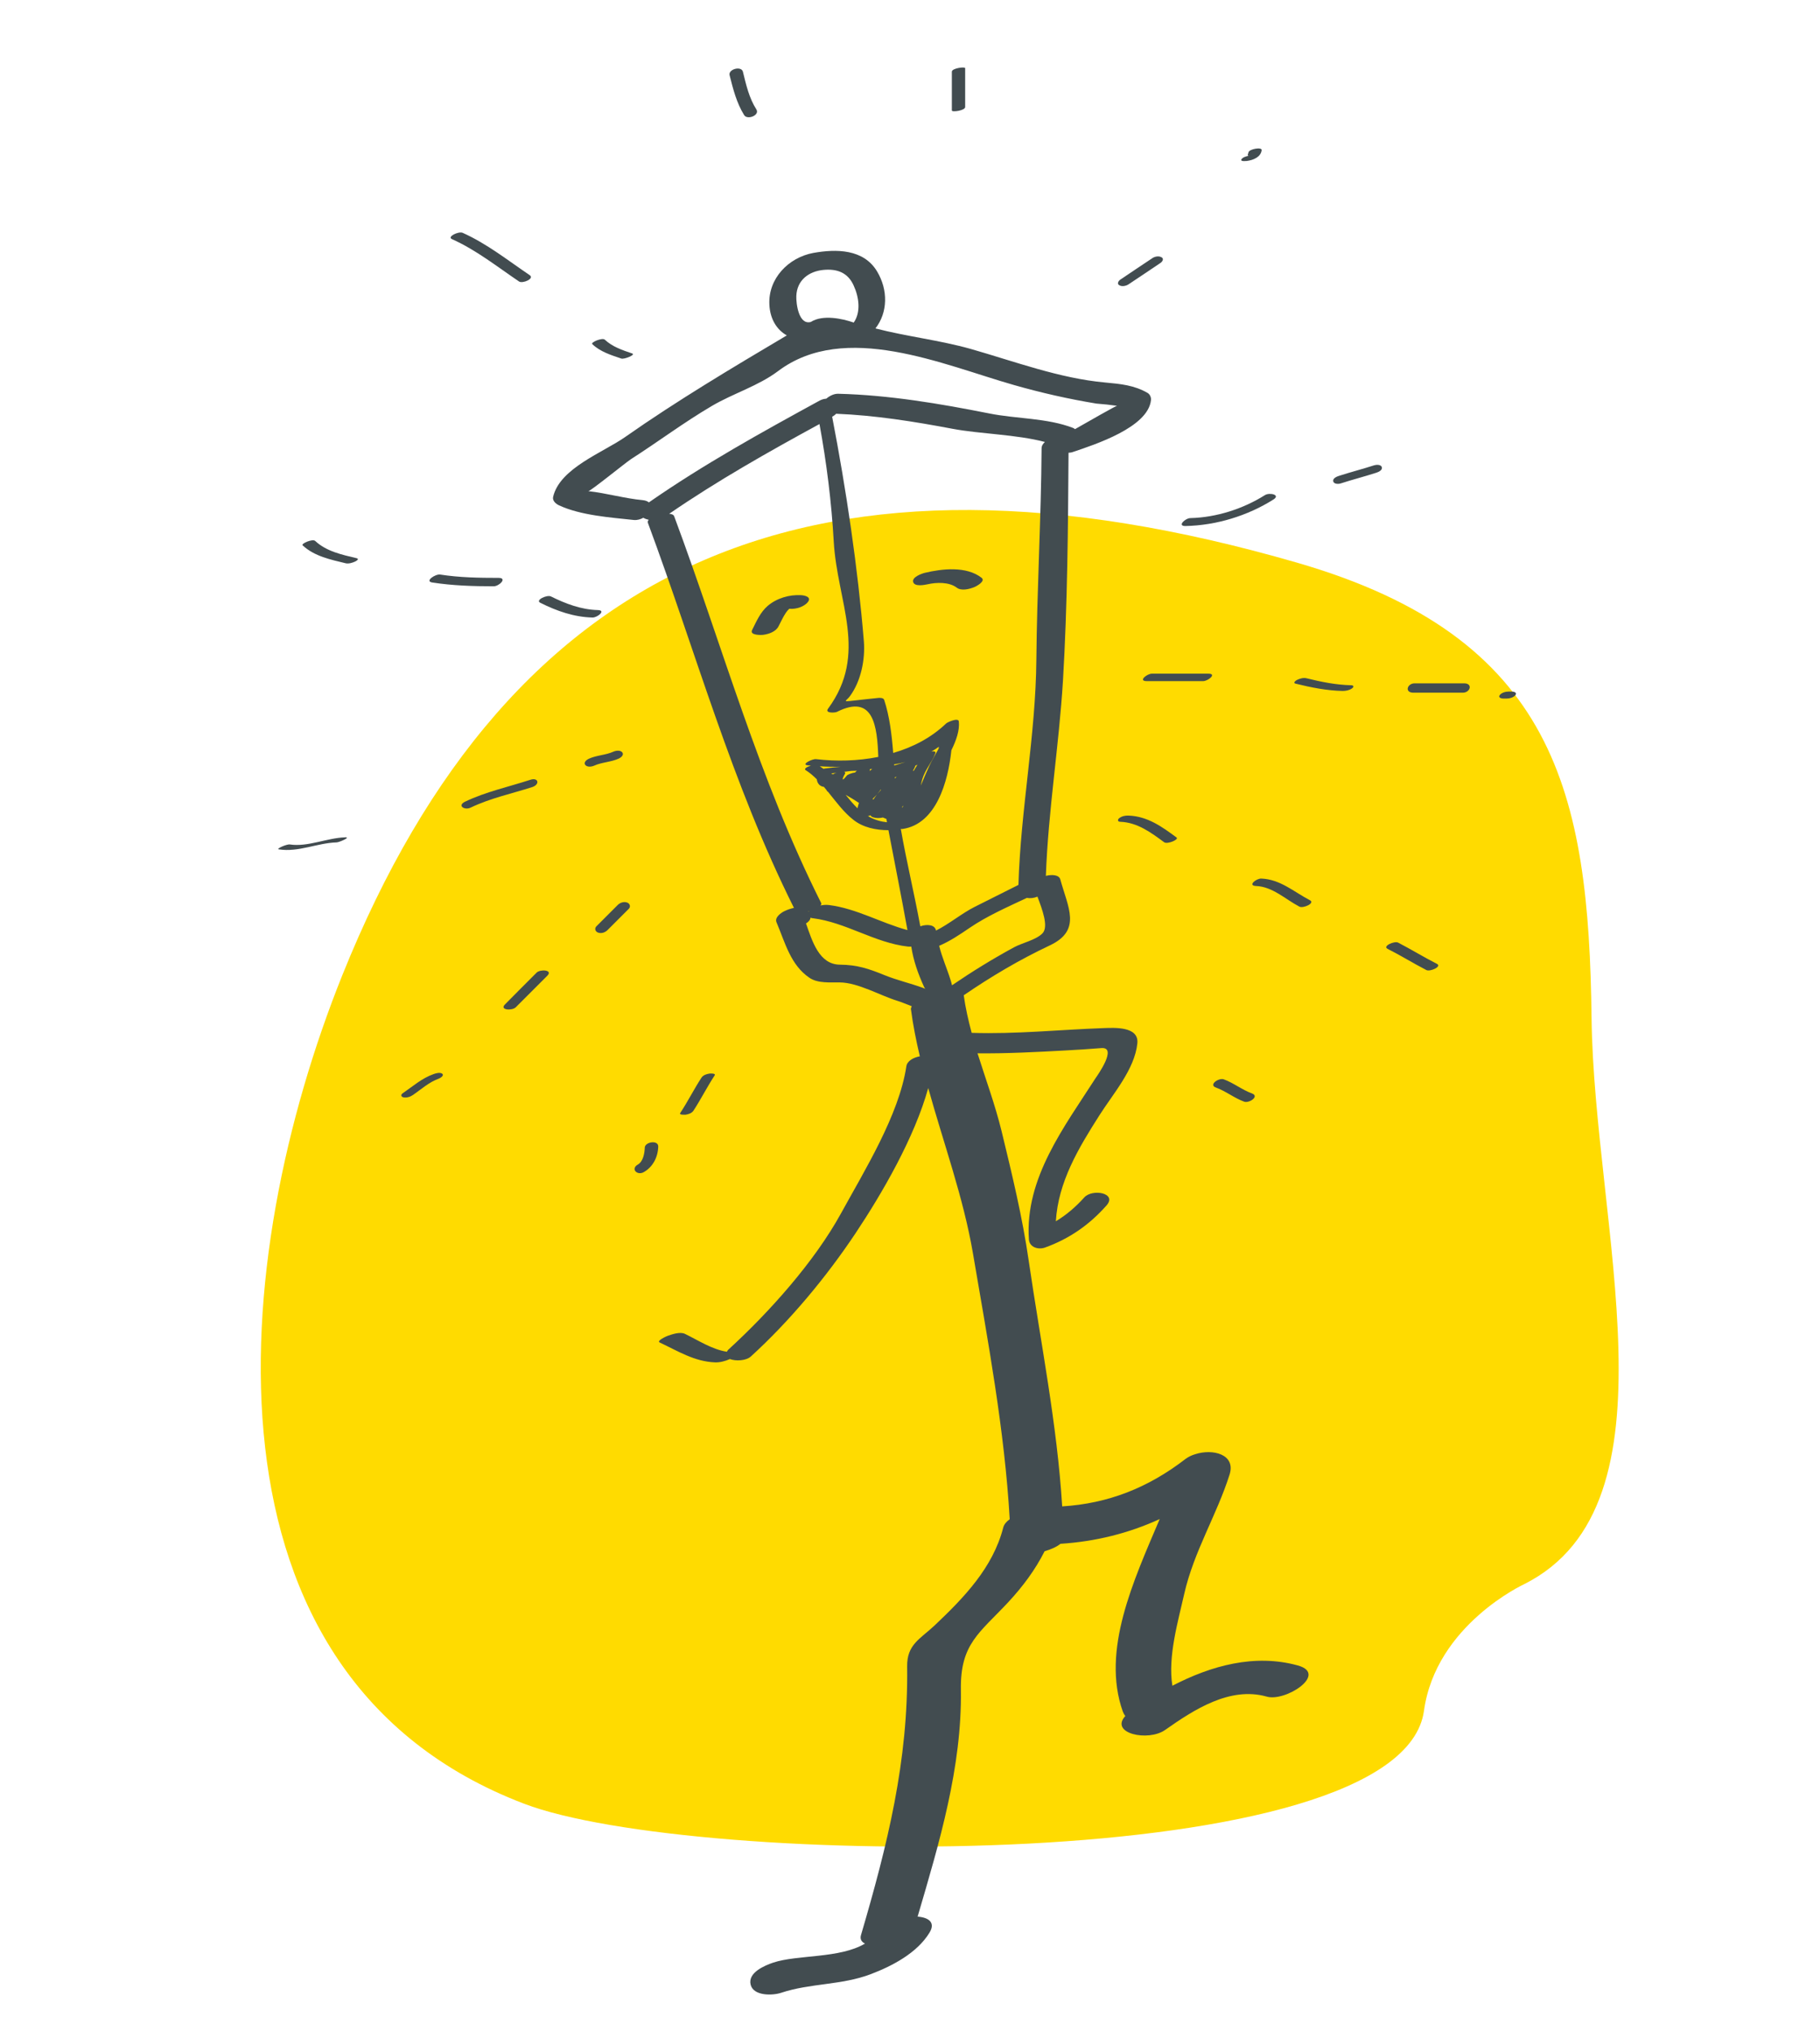
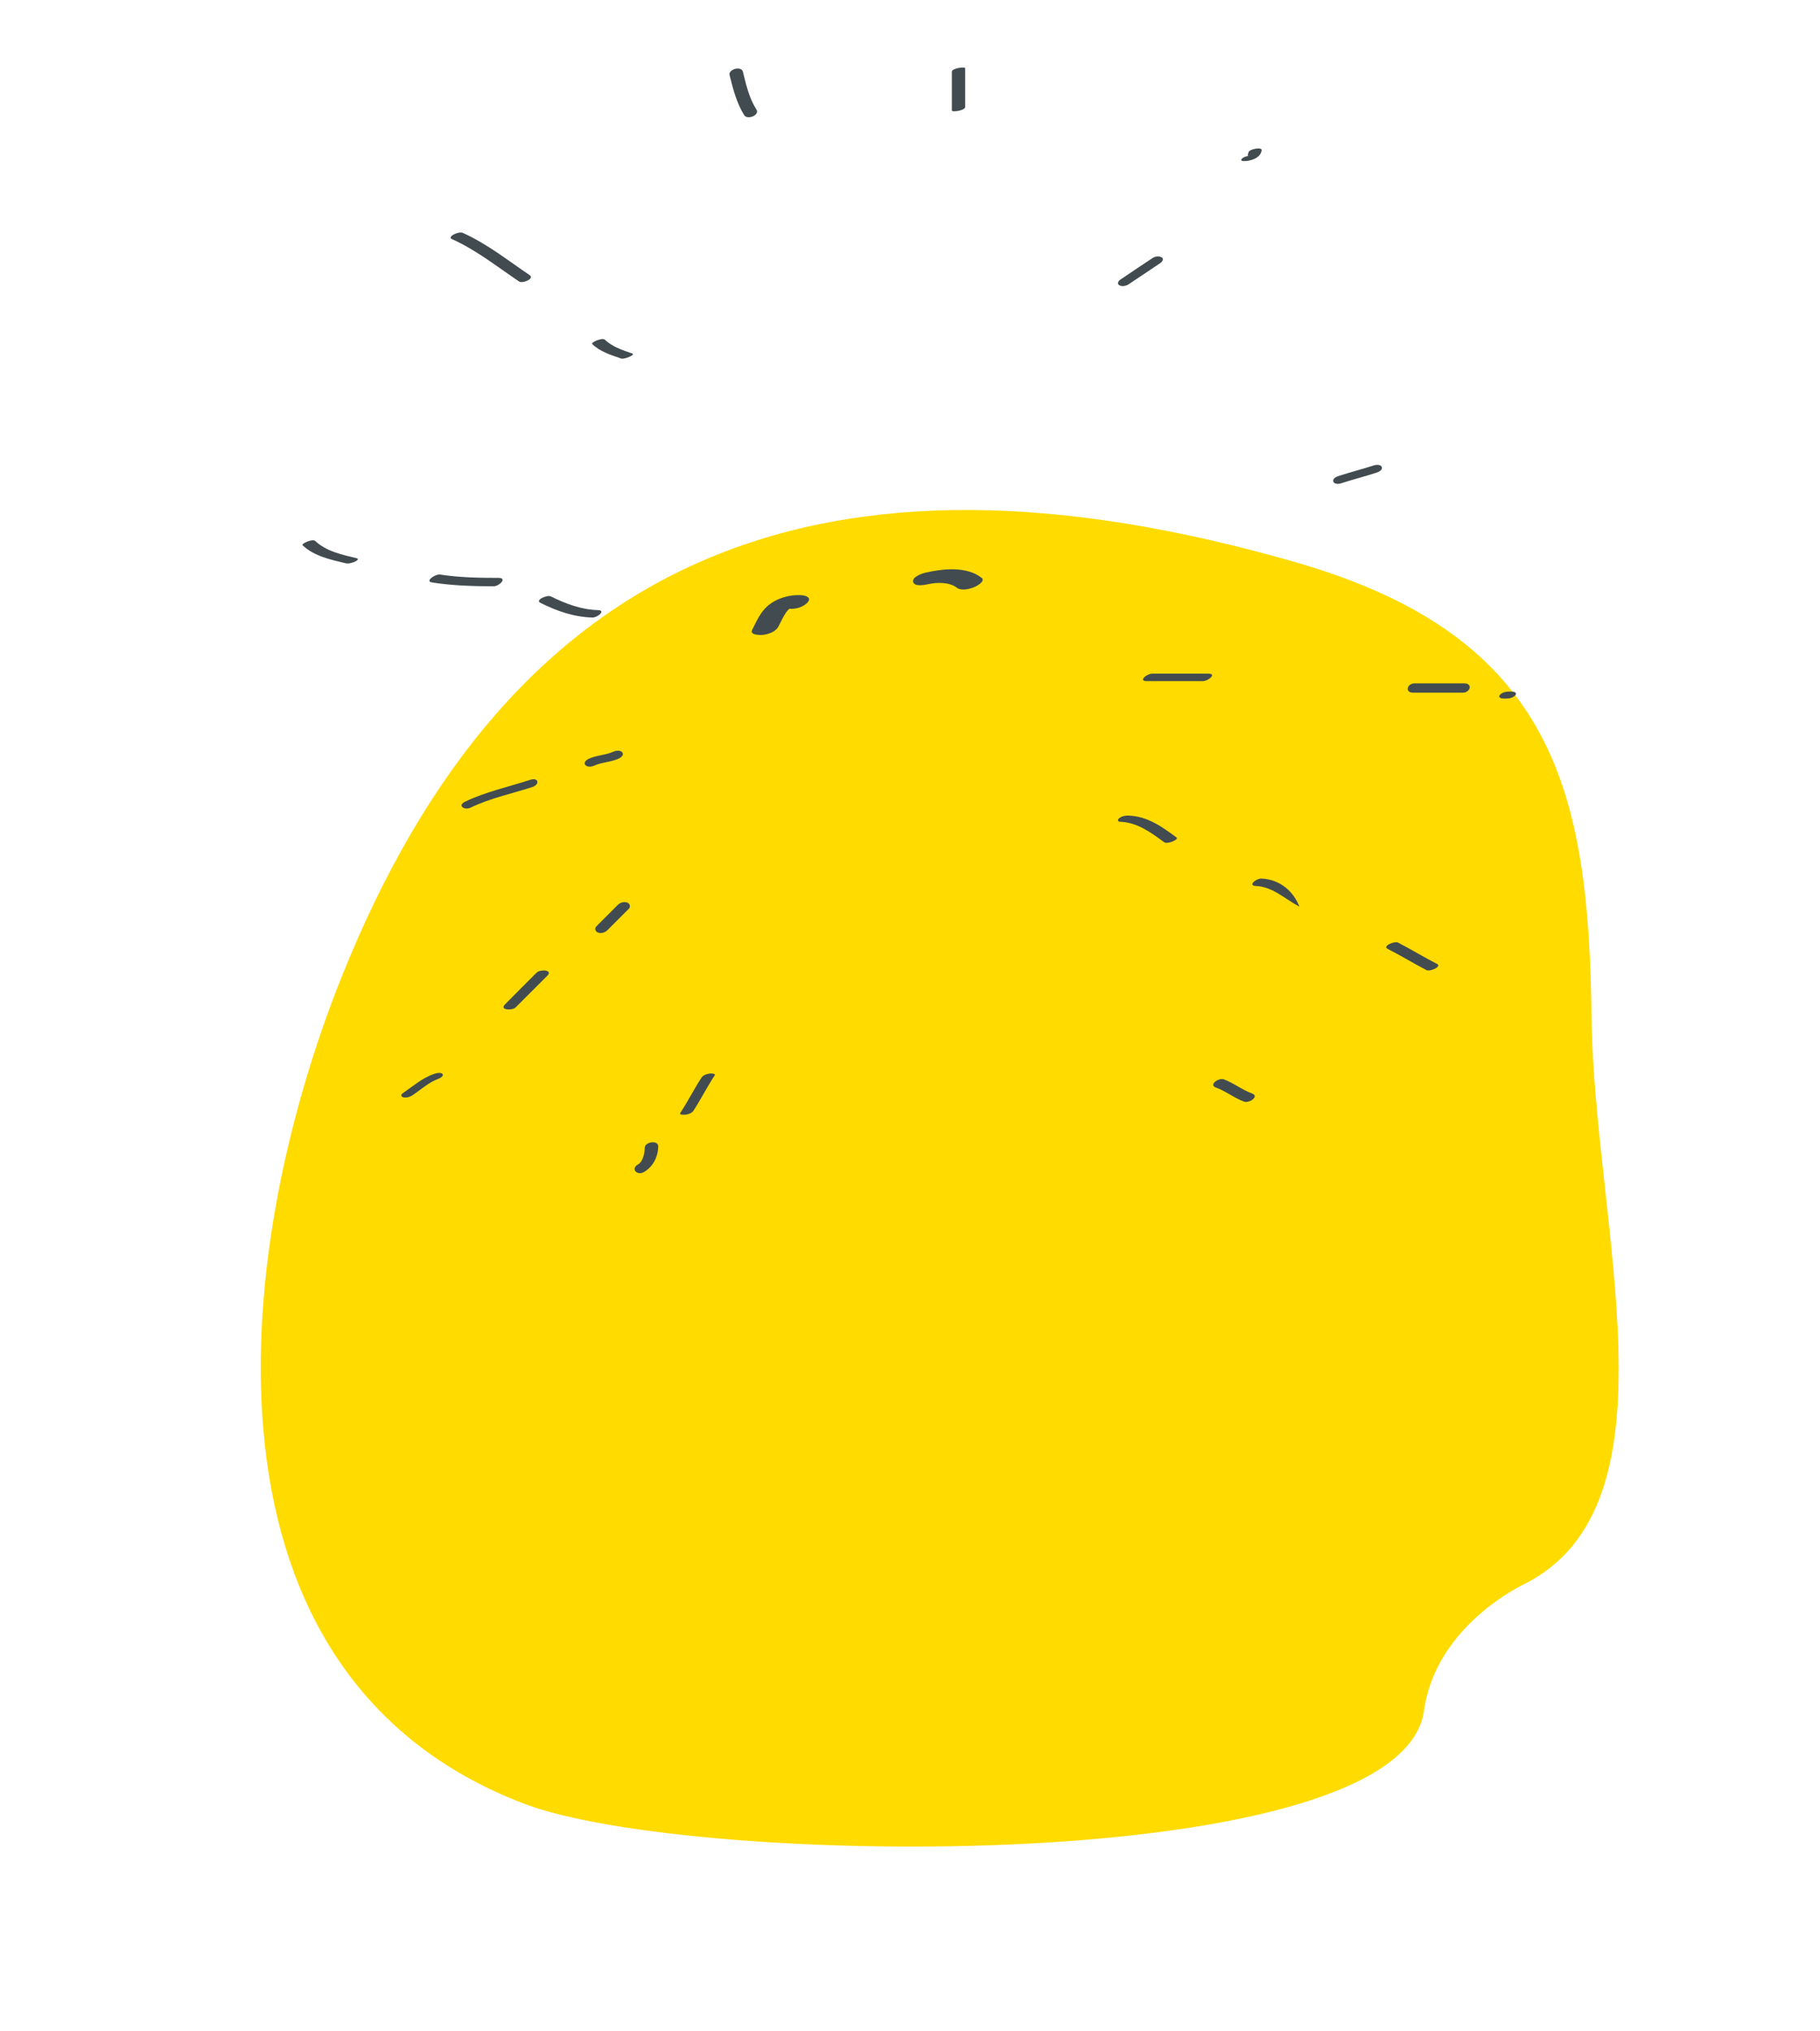
<svg xmlns="http://www.w3.org/2000/svg" id="Layer_1" x="0px" y="0px" viewBox="0 0 114.8 128.07" style="enable-background:new 0 0 114.8 128.07;" xml:space="preserve">
  <style type="text/css"> .st0{fill:#FFDB00;} .st1{fill:#424C50;} </style>
  <path class="st0" d="M96.15,99.89c10.01-5.04,4.4-22.59,4.24-35.71c-0.17-14.19-2.29-23.99-18.58-28.7 c-30.07-8.7-49.6-0.4-60.22,26.02c-7.15,17.8-9.65,44.19,11.47,52.24c10.62,4.05,55.31,4.61,56.76-5.86 C90.57,102.45,96.15,99.89,96.15,99.89" />
  <g>
    <path class="st1" d="M70.6,51.59c-0.12,0.09-0.11,0.23,0.06,0.23c1.08,0.04,1.93,0.67,2.77,1.29c0.21,0.15,0.96-0.18,0.78-0.3 c-0.91-0.68-1.84-1.34-3.02-1.38C70.99,51.42,70.77,51.46,70.6,51.59z" />
-     <path class="st1" d="M79.56,55.4c-0.32-0.01-0.89,0.45-0.33,0.47c1.04,0.04,1.85,0.84,2.73,1.3c0.24,0.13,1.01-0.22,0.67-0.4 C81.6,56.23,80.76,55.45,79.56,55.4z" />
+     <path class="st1" d="M79.56,55.4c-0.32-0.01-0.89,0.45-0.33,0.47c1.04,0.04,1.85,0.84,2.73,1.3C81.6,56.23,80.76,55.45,79.56,55.4z" />
    <path class="st1" d="M88.19,59.44c-0.23-0.12-1,0.22-0.67,0.39c0.83,0.42,1.62,0.91,2.45,1.34c0.23,0.12,1-0.22,0.67-0.39 C89.81,60.36,89.02,59.87,88.19,59.44z" />
    <path class="st1" d="M76.22,42.48h-3.56c-0.31,0-0.89,0.47-0.33,0.47h3.56C76.2,42.95,76.78,42.48,76.22,42.48z" />
-     <path class="st1" d="M82.41,42.77c-0.19-0.05-0.42,0.02-0.59,0.1c-0.07,0.03-0.29,0.19-0.1,0.24c0.97,0.24,1.97,0.44,2.97,0.46 c0.2,0,0.42-0.04,0.59-0.16c0.13-0.09,0.11-0.2-0.05-0.2C84.27,43.19,83.34,43,82.41,42.77z" />
    <path class="st1" d="M92.35,43.09h-3.12c-0.47,0-0.65,0.59-0.08,0.59h3.12C92.74,43.68,92.92,43.09,92.35,43.09z" />
    <path class="st1" d="M95.37,43.61h-0.22c-0.18,0-0.44,0.07-0.55,0.22c-0.12,0.16,0.1,0.22,0.22,0.22h0.22 c0.18,0,0.44-0.07,0.55-0.22C95.71,43.67,95.49,43.61,95.37,43.61z" />
-     <path class="st1" d="M74.78,33.17c1.93-0.04,3.91-0.64,5.54-1.67c0.48-0.3-0.24-0.46-0.53-0.28c-1.38,0.87-3.07,1.41-4.7,1.45 C74.77,32.67,74.22,33.18,74.78,33.17z" />
    <path class="st1" d="M86.68,29.34c-0.74,0.24-1.49,0.43-2.23,0.67c-0.13,0.04-0.41,0.16-0.35,0.35c0.05,0.18,0.35,0.17,0.48,0.12 c0.74-0.24,1.49-0.43,2.23-0.67c0.13-0.04,0.41-0.16,0.35-0.35C87.11,29.28,86.81,29.3,86.68,29.34z" />
    <path class="st1" d="M19.88,34.11c-0.16-0.15-0.91,0.17-0.79,0.28c0.74,0.69,1.77,0.9,2.72,1.13c0.18,0.04,0.42-0.03,0.59-0.11 c0.07-0.03,0.29-0.16,0.1-0.21C21.58,34.98,20.6,34.78,19.88,34.11z" />
    <path class="st1" d="M27.26,36.73c1.29,0.2,2.58,0.24,3.88,0.24c0.35,0,0.88-0.53,0.31-0.53c-1.24,0-2.47-0.02-3.69-0.21 C27.46,36.19,26.77,36.65,27.26,36.73z" />
    <path class="st1" d="M37.37,38.94c0.31,0.01,0.89-0.46,0.33-0.47c-1.05-0.03-2.02-0.4-2.95-0.86c-0.24-0.12-1.01,0.23-0.67,0.4 C35.12,38.53,36.2,38.91,37.37,38.94z" />
-     <path class="st1" d="M21.77,52.8c-1.16,0.04-2.35,0.62-3.49,0.45c-0.19-0.03-0.9,0.28-0.69,0.31c1.25,0.19,2.4-0.4,3.64-0.44 C21.39,53.12,22.17,52.78,21.77,52.8z" />
    <path class="st1" d="M33.46,49.17c-1.38,0.45-2.8,0.75-4.12,1.38c-0.52,0.25-0.04,0.56,0.34,0.38c1.25-0.6,2.59-0.88,3.9-1.3 C34.07,49.46,33.96,49.01,33.46,49.17z" />
    <path class="st1" d="M39.25,47.44c-0.13-0.15-0.4-0.11-0.56-0.04c-0.49,0.22-1.06,0.22-1.56,0.45c-0.13,0.06-0.34,0.23-0.21,0.39 c0.13,0.15,0.41,0.11,0.56,0.04c0.49-0.22,1.06-0.22,1.56-0.45C39.17,47.77,39.38,47.6,39.25,47.44z" />
    <path class="st1" d="M27.35,67.73c-0.74,0.26-1.32,0.78-1.95,1.21c-0.15,0.1-0.09,0.24,0.07,0.26c0.21,0.03,0.42-0.04,0.59-0.16 c0.52-0.36,1-0.8,1.61-1.02c0.08-0.03,0.36-0.18,0.23-0.31C27.76,67.6,27.49,67.68,27.35,67.73z" />
    <path class="st1" d="M33.85,61.33c-0.67,0.67-1.34,1.34-2,2.01c-0.36,0.36,0.46,0.4,0.68,0.18c0.67-0.67,1.34-1.34,2-2 C34.89,61.15,34.07,61.11,33.85,61.33z" />
    <path class="st1" d="M39.55,56.91c-0.21-0.07-0.44,0.01-0.59,0.16c-0.45,0.45-0.89,0.89-1.34,1.34c-0.14,0.14-0.07,0.34,0.11,0.4 c0.21,0.07,0.44-0.01,0.59-0.16c0.45-0.45,0.89-0.89,1.34-1.34C39.8,57.17,39.73,56.97,39.55,56.91z" />
    <path class="st1" d="M43.25,70.29c0.18-0.03,0.38-0.09,0.49-0.25c0.47-0.72,0.86-1.5,1.34-2.23c0.09-0.14-0.31-0.12-0.34-0.11 c-0.18,0.03-0.38,0.09-0.49,0.25c-0.47,0.72-0.86,1.5-1.34,2.23C42.81,70.32,43.21,70.29,43.25,70.29z" />
    <path class="st1" d="M40.67,72.37c-0.01,0.34-0.1,0.87-0.43,1.06c-0.49,0.28-0.04,0.72,0.37,0.48c0.58-0.33,0.89-0.95,0.91-1.61 C41.53,71.87,40.68,72,40.67,72.37z" />
    <path class="st1" d="M76.7,68.58c0.63,0.23,1.15,0.66,1.78,0.89c0.32,0.11,0.98-0.34,0.49-0.52c-0.63-0.23-1.15-0.66-1.78-0.89 C76.87,67.95,76.21,68.41,76.7,68.58z" />
    <path class="st1" d="M71.2,17.92c0.67-0.45,1.34-0.89,2-1.34c0.12-0.08,0.24-0.27,0.06-0.36c-0.18-0.1-0.44-0.04-0.59,0.07 c-0.67,0.45-1.34,0.89-2,1.34c-0.12,0.08-0.24,0.27-0.06,0.36C70.78,18.09,71.04,18.03,71.2,17.92z" />
    <path class="st1" d="M78.65,10.15c0.39-0.05,0.88-0.24,0.93-0.68c0.03-0.22-0.8-0.07-0.83,0.14c-0.01,0.08-0.12,0.23,0.04,0.21 c-0.14,0.02-0.42,0.09-0.49,0.24C78.24,10.2,78.6,10.15,78.65,10.15z" />
    <path class="st1" d="M32.74,17.75c0.22,0.15,1-0.18,0.67-0.4c-1.39-0.94-2.69-1.98-4.23-2.67c-0.25-0.11-1.01,0.25-0.67,0.4 C30.05,15.77,31.36,16.82,32.74,17.75z" />
    <path class="st1" d="M39.19,22.61c0.19,0.06,0.93-0.24,0.69-0.32c-0.62-0.21-1.25-0.42-1.73-0.87c-0.16-0.15-0.91,0.17-0.79,0.28 C37.86,22.18,38.54,22.39,39.19,22.61z" />
    <path class="st1" d="M47.71,6.9c-0.46-0.72-0.65-1.56-0.85-2.38c-0.1-0.38-0.93-0.16-0.84,0.22c0.22,0.87,0.44,1.75,0.92,2.52 C47.14,7.58,47.94,7.27,47.71,6.9z" />
    <path class="st1" d="M60.88,6.75V4.3c0-0.11-0.84,0-0.84,0.22v2.45C60.05,7.09,60.88,6.97,60.88,6.75z" />
-     <path class="st1" d="M81.86,105.02c-2.72-0.75-5.46,0.01-7.91,1.28c-0.3-1.84,0.37-4.1,0.75-5.8c0.61-2.68,2.04-4.94,2.86-7.52 c0.4-1.28-1.07-1.64-2.17-1.28c-0.21,0.06-0.42,0.16-0.6,0.29c-2.37,1.83-4.89,2.82-7.79,3c-0.32-5.19-1.36-10.34-2.11-15.48 c-0.4-2.77-1.05-5.45-1.71-8.17c-0.4-1.64-1-3.27-1.52-4.92c1.85,0.02,3.69-0.08,5.55-0.18c0.76-0.04,1.5-0.09,2.26-0.15 c1.04-0.08-0.25,1.73-0.36,1.89c-1.98,3.08-4.47,6.32-4.21,10.17c0.03,0.49,0.57,0.67,1.01,0.52c1.53-0.55,2.8-1.43,3.88-2.65 c0.71-0.79-0.89-1.08-1.4-0.51c-0.53,0.59-1.12,1.1-1.79,1.5c0.15-2.48,1.42-4.6,2.76-6.7c0.85-1.34,2.21-2.88,2.38-4.51 c0.12-1.1-1.48-0.99-2.13-0.97c-2.78,0.1-5.54,0.39-8.32,0.3c-0.21-0.79-0.39-1.57-0.5-2.37c1.74-1.19,3.51-2.24,5.44-3.15 c2.02-0.96,1.13-2.39,0.65-4.16c-0.08-0.28-0.51-0.32-0.91-0.22c0.15-4.13,0.83-8.21,1.08-12.33c0.28-4.75,0.32-9.58,0.35-14.35 c0.09-0.01,0.18-0.01,0.28-0.05c1.39-0.47,4.74-1.55,4.92-3.27c0.02-0.16-0.06-0.36-0.21-0.45c-0.84-0.49-1.71-0.57-2.68-0.66 c-2.88-0.26-5.72-1.33-8.49-2.12c-1.96-0.55-4.03-0.78-6-1.29c0.78-1,0.81-2.42,0.1-3.6c-0.85-1.41-2.57-1.42-4.02-1.16 c-1.57,0.29-2.85,1.62-2.77,3.25c0.04,0.92,0.47,1.6,1.1,1.95c-3.44,2.04-6.92,4.11-10.2,6.41c-1.38,0.97-4.12,1.96-4.54,3.77 c-0.06,0.25,0.18,0.45,0.38,0.54c1.36,0.63,3.22,0.76,4.71,0.92c0.21,0.02,0.42-0.04,0.6-0.14c0.1,0.06,0.21,0.1,0.34,0.13 c-0.05,0.06-0.08,0.11-0.06,0.17c3.05,8.21,5.29,16.43,9.22,24.3c-0.22,0.05-0.41,0.11-0.63,0.22c-0.21,0.11-0.6,0.39-0.47,0.69 c0.54,1.27,0.88,2.69,2.08,3.5c0.53,0.36,1.31,0.28,1.91,0.29c1.15,0.01,2.53,0.82,3.63,1.16c0.27,0.08,0.58,0.22,0.91,0.34 c-0.03,0.07-0.06,0.13-0.05,0.2c0.13,0.99,0.33,1.98,0.56,2.96c-0.4,0.07-0.8,0.29-0.85,0.63c-0.46,3.07-2.65,6.59-4.12,9.27 c-1.67,3.04-4.51,6.22-7.09,8.58c-0.06,0.05-0.08,0.1-0.11,0.15c-0.95-0.15-1.8-0.72-2.65-1.13c-0.3-0.14-0.78,0.02-1.07,0.12 c-0.04,0.01-0.76,0.32-0.51,0.43c1.15,0.54,2.18,1.2,3.49,1.25c0.3,0.01,0.64-0.08,0.93-0.21c0.37,0.14,1.02,0.11,1.32-0.16 c2.46-2.24,4.77-5.02,6.61-7.78c1.66-2.49,3.71-6.01,4.58-9.15c0.96,3.46,2.22,6.91,2.82,10.42c0.94,5.51,2,11.17,2.32,16.77 c-0.21,0.15-0.36,0.33-0.41,0.53c-0.65,2.53-2.48,4.42-4.33,6.17c-0.9,0.85-1.75,1.19-1.73,2.59c0.08,5.96-1.24,11.24-2.91,16.93 c-0.08,0.26,0.04,0.44,0.25,0.54c-1.6,0.95-4.26,0.69-5.79,1.2c-0.53,0.18-1.62,0.63-1.42,1.4c0.19,0.72,1.4,0.68,1.93,0.5 c1.84-0.61,3.79-0.47,5.64-1.17c1.37-0.52,2.93-1.34,3.71-2.62c0.4-0.65-0.07-0.96-0.75-1.01c1.37-4.66,2.8-9.42,2.73-14.3 c-0.05-2.9,1.17-3.58,2.98-5.52c0.93-1,1.71-2.05,2.3-3.22c0.41-0.12,0.77-0.28,1-0.47c2.2-0.14,4.3-0.66,6.26-1.56 c-1.65,3.89-3.69,8.27-2.33,12.13c0.04,0.11,0.09,0.2,0.16,0.29c-1,1.1,1.44,1.63,2.51,0.88c1.82-1.28,4.08-2.75,6.39-2.11 C81.06,107.35,83.81,105.56,81.86,105.02z M53.24,48.67c0.16-0.02,0.32-0.04,0.48-0.06c0.11,0,0.22,0,0.33-0.01 c-0.04,0.03-0.07,0.06-0.11,0.11c-0.21,0.03-0.48,0.13-0.53,0.2c-0.4,0.51-0.24,0.09-0.1-0.14C53.32,48.71,53.29,48.68,53.24,48.67 z M57.11,48.05c-0.24,0.08-0.48,0.15-0.71,0.22c0-0.02,0-0.04,0-0.07c0.02,0,0.03-0.01,0.05-0.01 C56.67,48.16,56.89,48.11,57.11,48.05z M56.98,50.8c-0.02,0.05-0.04,0.1-0.06,0.14c0-0.02-0.01-0.05-0.01-0.07 C56.94,50.84,56.96,50.82,56.98,50.8z M56.45,49.09c0-0.02,0-0.04-0.01-0.07c0.04-0.01,0.07-0.03,0.11-0.05 C56.53,49.01,56.49,49.05,56.45,49.09z M55.02,48.48c-0.05,0.04-0.11,0.09-0.16,0.14c0.01-0.04,0.01-0.08,0.01-0.12 C54.93,48.49,54.98,48.49,55.02,48.48z M55.04,50.38c0.09-0.09,0.18-0.18,0.27-0.27c-0.08,0.1-0.16,0.21-0.22,0.31 C55.07,50.4,55.06,50.39,55.04,50.38z M55.56,49.78c0,0.01,0,0.02,0.01,0.03c-0.08,0.09-0.16,0.18-0.24,0.27 C55.41,49.98,55.49,49.88,55.56,49.78z M57.64,48.6c-0.02,0-0.04,0-0.06,0.01c0.06-0.1,0.12-0.21,0.16-0.33 c0.04-0.02,0.09-0.04,0.13-0.06C57.79,48.34,57.72,48.47,57.64,48.6z M58.63,48.27c-0.19,0.42-0.38,0.84-0.55,1.27 c0.03-0.15,0.06-0.29,0.1-0.42c0.19-0.62,0.61-1.05,0.82-1.62c0.04-0.12-0.09-0.14-0.25-0.11c0.16-0.09,0.32-0.19,0.47-0.3 c0,0.04-0.01,0.07-0.01,0.11C59,47.59,58.77,47.97,58.63,48.27z M52.54,48.83c-0.03-0.02-0.07-0.04-0.1-0.05c0,0,0-0.01,0-0.01 c0.11-0.01,0.23-0.03,0.34-0.04C52.68,48.75,52.6,48.79,52.54,48.83z M52.03,48.46c-0.02,0-0.05,0.01-0.08,0.02 c-0.08-0.05-0.16-0.1-0.24-0.16c0.44,0.03,0.88,0.04,1.32,0.03C52.69,48.38,52.36,48.41,52.03,48.46z M54.18,50.63 c-0.04,0.12-0.07,0.23-0.09,0.34c-0.27-0.26-0.51-0.55-0.75-0.85C53.63,50.28,53.91,50.45,54.18,50.63z M54.8,51.45 c0.03-0.01,0.07-0.02,0.1-0.04c0.04,0.06,0.1,0.11,0.18,0.13c0.19,0.06,0.39,0.06,0.61,0.01c0.07,0.03,0.15,0.06,0.22,0.09 c0.01,0.07,0.03,0.14,0.04,0.21c-0.18-0.02-0.37-0.05-0.56-0.11c-0.24-0.07-0.46-0.17-0.66-0.29 C54.76,51.46,54.77,51.46,54.8,51.45z M56.95,52.27c2.1-0.32,2.85-2.96,3.06-4.96c0.31-0.63,0.53-1.26,0.47-1.82 c-0.03-0.26-0.72,0.05-0.8,0.13c-0.94,0.9-2.1,1.5-3.34,1.86c-0.09-1.16-0.23-2.32-0.57-3.35C55.72,44,55.52,44,55.4,44.01 c-2.6,0.26-2.11,0.33-1.79-0.11c0.7-0.95,0.97-2.31,0.88-3.46c-0.38-4.64-1.11-9.55-2-14.16c0.1-0.06,0.19-0.12,0.25-0.19 c2.48,0.1,4.91,0.49,7.35,0.95c1.76,0.33,4,0.35,5.82,0.83c-0.12,0.11-0.21,0.24-0.21,0.4c-0.03,4.45-0.29,8.89-0.33,13.33 c-0.04,4.76-0.99,9.44-1.13,14.2c-0.92,0.46-1.83,0.92-2.75,1.38c-0.82,0.41-1.61,1.08-2.45,1.5c-0.06-0.37-0.55-0.42-0.99-0.27 c-0.38-2.07-0.87-4.08-1.23-6.14C56.88,52.28,56.92,52.28,56.95,52.27z M65.76,58.85c-0.4,0.42-1.27,0.6-1.79,0.88 c-1.38,0.75-2.66,1.54-3.92,2.4c-0.03-0.11-0.05-0.22-0.09-0.33c-0.24-0.77-0.54-1.42-0.72-2.16c0.68-0.29,1.29-0.7,1.92-1.13 c1.1-0.75,2.38-1.31,3.61-1.89c0.21,0.04,0.46,0.01,0.67-0.08C65.73,57.32,66.16,58.43,65.76,58.85z M51.15,20.3 c-0.77,0.22-0.94-1.16-0.92-1.64c0.04-0.99,0.78-1.55,1.71-1.64c0.85-0.08,1.53,0.16,1.9,0.97c0.35,0.75,0.47,1.7,0.01,2.35 c-0.75-0.26-1.93-0.5-2.67-0.06c0,0-0.01,0-0.01,0.01C51.16,20.3,51.15,20.3,51.15,20.3z M37.11,30.97 c0.13,0.01,2.32-1.77,2.68-2.01c1.72-1.1,3.34-2.32,5.11-3.36c1.34-0.79,2.93-1.26,4.18-2.2c4.22-3.17,10.39-0.4,14.88,0.88 c1.72,0.49,3.44,0.88,5.2,1.17c0.43,0.03,0.87,0.08,1.3,0.14c-0.06-0.01-1.81,0.99-2.65,1.47c-0.04-0.02-0.06-0.05-0.11-0.07 c-1.65-0.64-3.57-0.57-5.31-0.92c-3.12-0.62-6.32-1.16-9.51-1.24c-0.27-0.01-0.55,0.13-0.76,0.31c-0.13,0.01-0.26,0.04-0.4,0.11 c-3.68,2.01-7.35,4.04-10.79,6.43c-0.09-0.07-0.2-0.12-0.38-0.14C39.39,31.43,38.27,31.1,37.11,30.97z M42.21,32.4 c3.04-2.09,6.25-3.9,9.48-5.66c0.45,2.44,0.76,4.94,0.9,7.41c0.22,3.83,2.2,7.06-0.36,10.54c-0.22,0.3,0.44,0.26,0.56,0.2 c2.32-1.17,2.54,0.92,2.61,2.84c-1.3,0.26-2.66,0.29-3.93,0.14c-0.21-0.03-0.97,0.33-0.53,0.39c0.07,0.01,0.14,0.01,0.21,0.02 c-0.24,0.07-0.45,0.19-0.34,0.28c0.26,0.16,0.49,0.36,0.71,0.58c0.04,0.3,0.22,0.45,0.45,0.48c0.06,0.07,0.12,0.15,0.18,0.22 c0,0.01,0,0.01,0,0.01c0,0.03,0.03,0.05,0.07,0.07c0.51,0.63,0.99,1.29,1.6,1.77c0.61,0.49,1.43,0.66,2.22,0.66 c0.4,2.1,0.82,4.2,1.2,6.3c-1.67-0.45-3.21-1.36-4.95-1.58c-0.18-0.02-0.36-0.01-0.54,0.03c0.05-0.05,0.07-0.11,0.05-0.15 c-3.96-7.89-6.2-16.14-9.27-24.38C42.49,32.45,42.37,32.41,42.21,32.4z M50.99,57.46c0.02,0,0.03-0.01,0.05-0.01 c-0.01,0.01-0.02,0.02-0.03,0.03C51.01,57.48,51,57.47,50.99,57.46z M55.79,61.49c-1-0.41-1.73-0.65-2.81-0.66 c-1.32-0.01-1.75-1.5-2.14-2.6c0.17-0.1,0.27-0.23,0.29-0.37c0.04,0.02,0.07,0.04,0.13,0.04c2.1,0.26,3.9,1.55,6.01,1.79 c0.07,0.01,0.14,0,0.21,0c0.14,0.9,0.42,1.69,0.81,2.55c0.02,0.04,0.05,0.08,0.07,0.11c-0.05-0.02-0.09-0.04-0.15-0.06 C57.41,62,56.58,61.81,55.79,61.49z" />
    <path class="st1" d="M61.44,37.03c0.13-0.05,0.76-0.38,0.47-0.6c-0.96-0.74-2.47-0.57-3.57-0.31c-0.2,0.05-0.83,0.27-0.74,0.58 c0.09,0.32,0.73,0.18,0.93,0.14c0.53-0.12,1.33-0.15,1.81,0.21C60.63,37.28,61.13,37.15,61.44,37.03z" />
    <path class="st1" d="M50.96,37.96c0.25-0.32-0.21-0.42-0.44-0.43c-0.74-0.04-1.52,0.19-2.09,0.67c-0.47,0.4-0.72,0.99-0.99,1.53 c-0.17,0.34,0.58,0.32,0.71,0.3c0.36-0.05,0.79-0.2,0.96-0.54c0.15-0.29,0.28-0.58,0.46-0.85c0.06-0.09,0.13-0.17,0.21-0.25 c0.02,0,0.03,0,0.06,0C50.21,38.42,50.73,38.26,50.96,37.96z" />
  </g>
  <g> </g>
  <g> </g>
  <g> </g>
  <g> </g>
  <g> </g>
  <g> </g>
</svg>